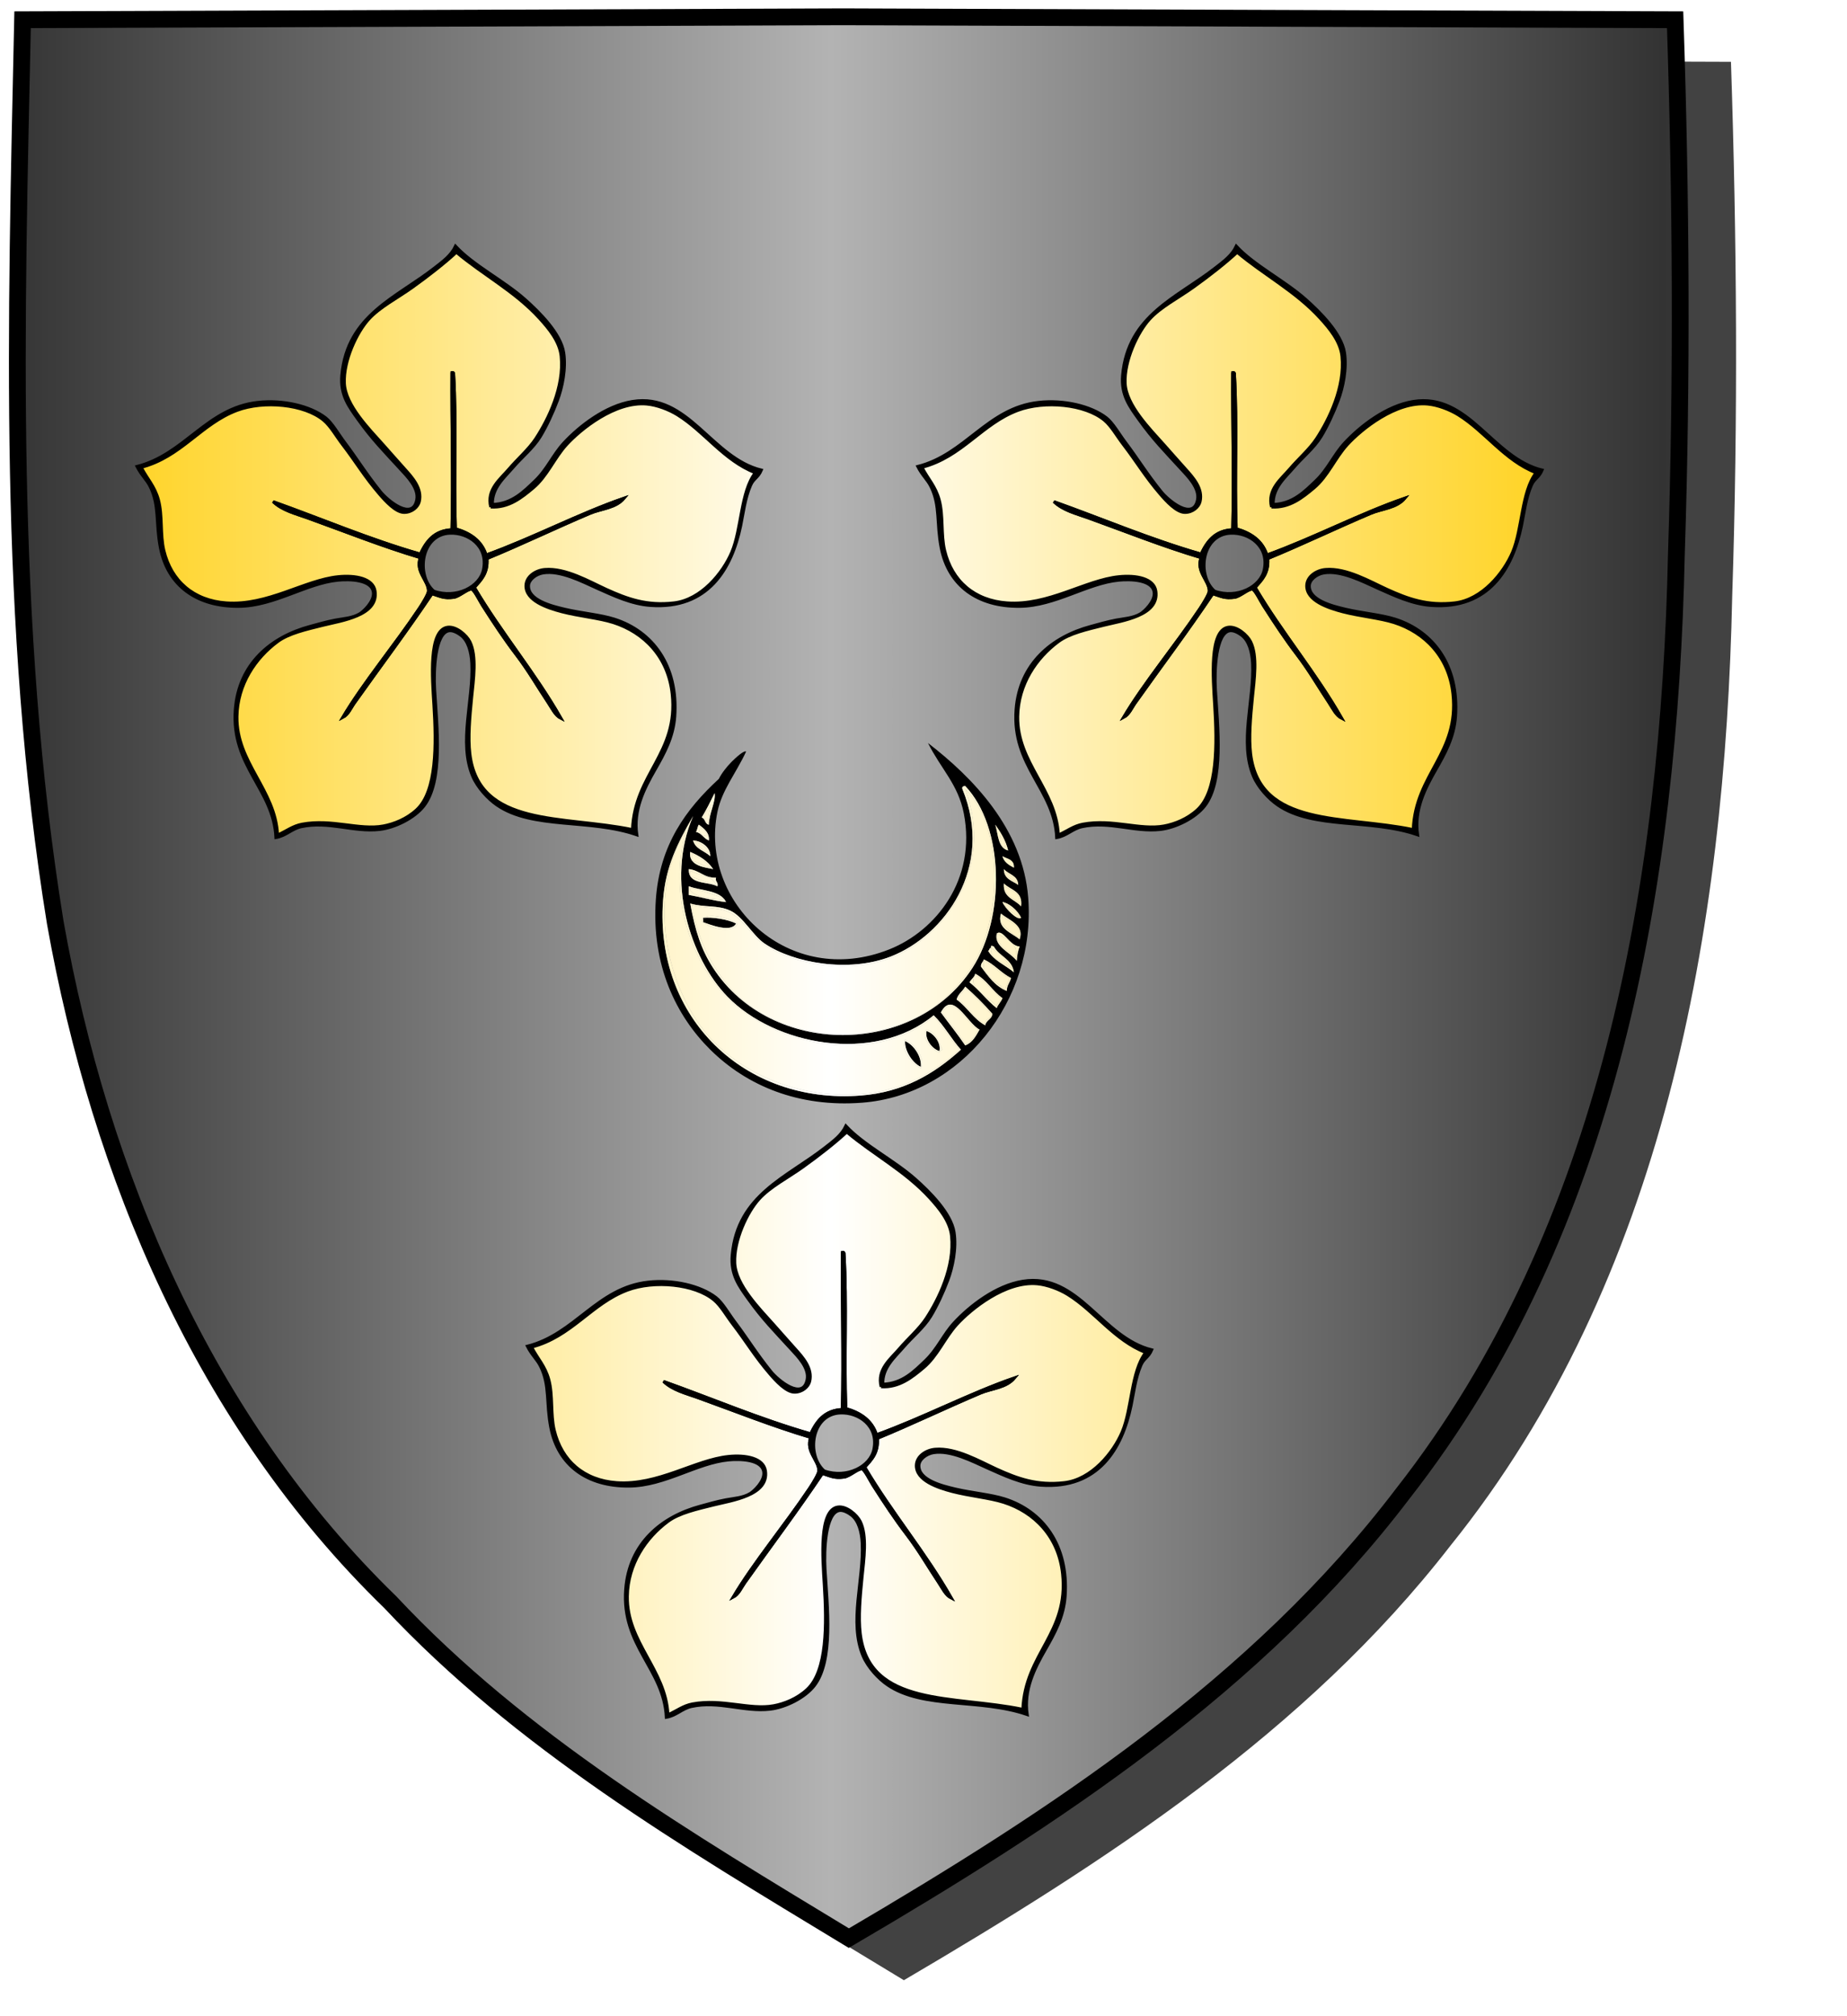
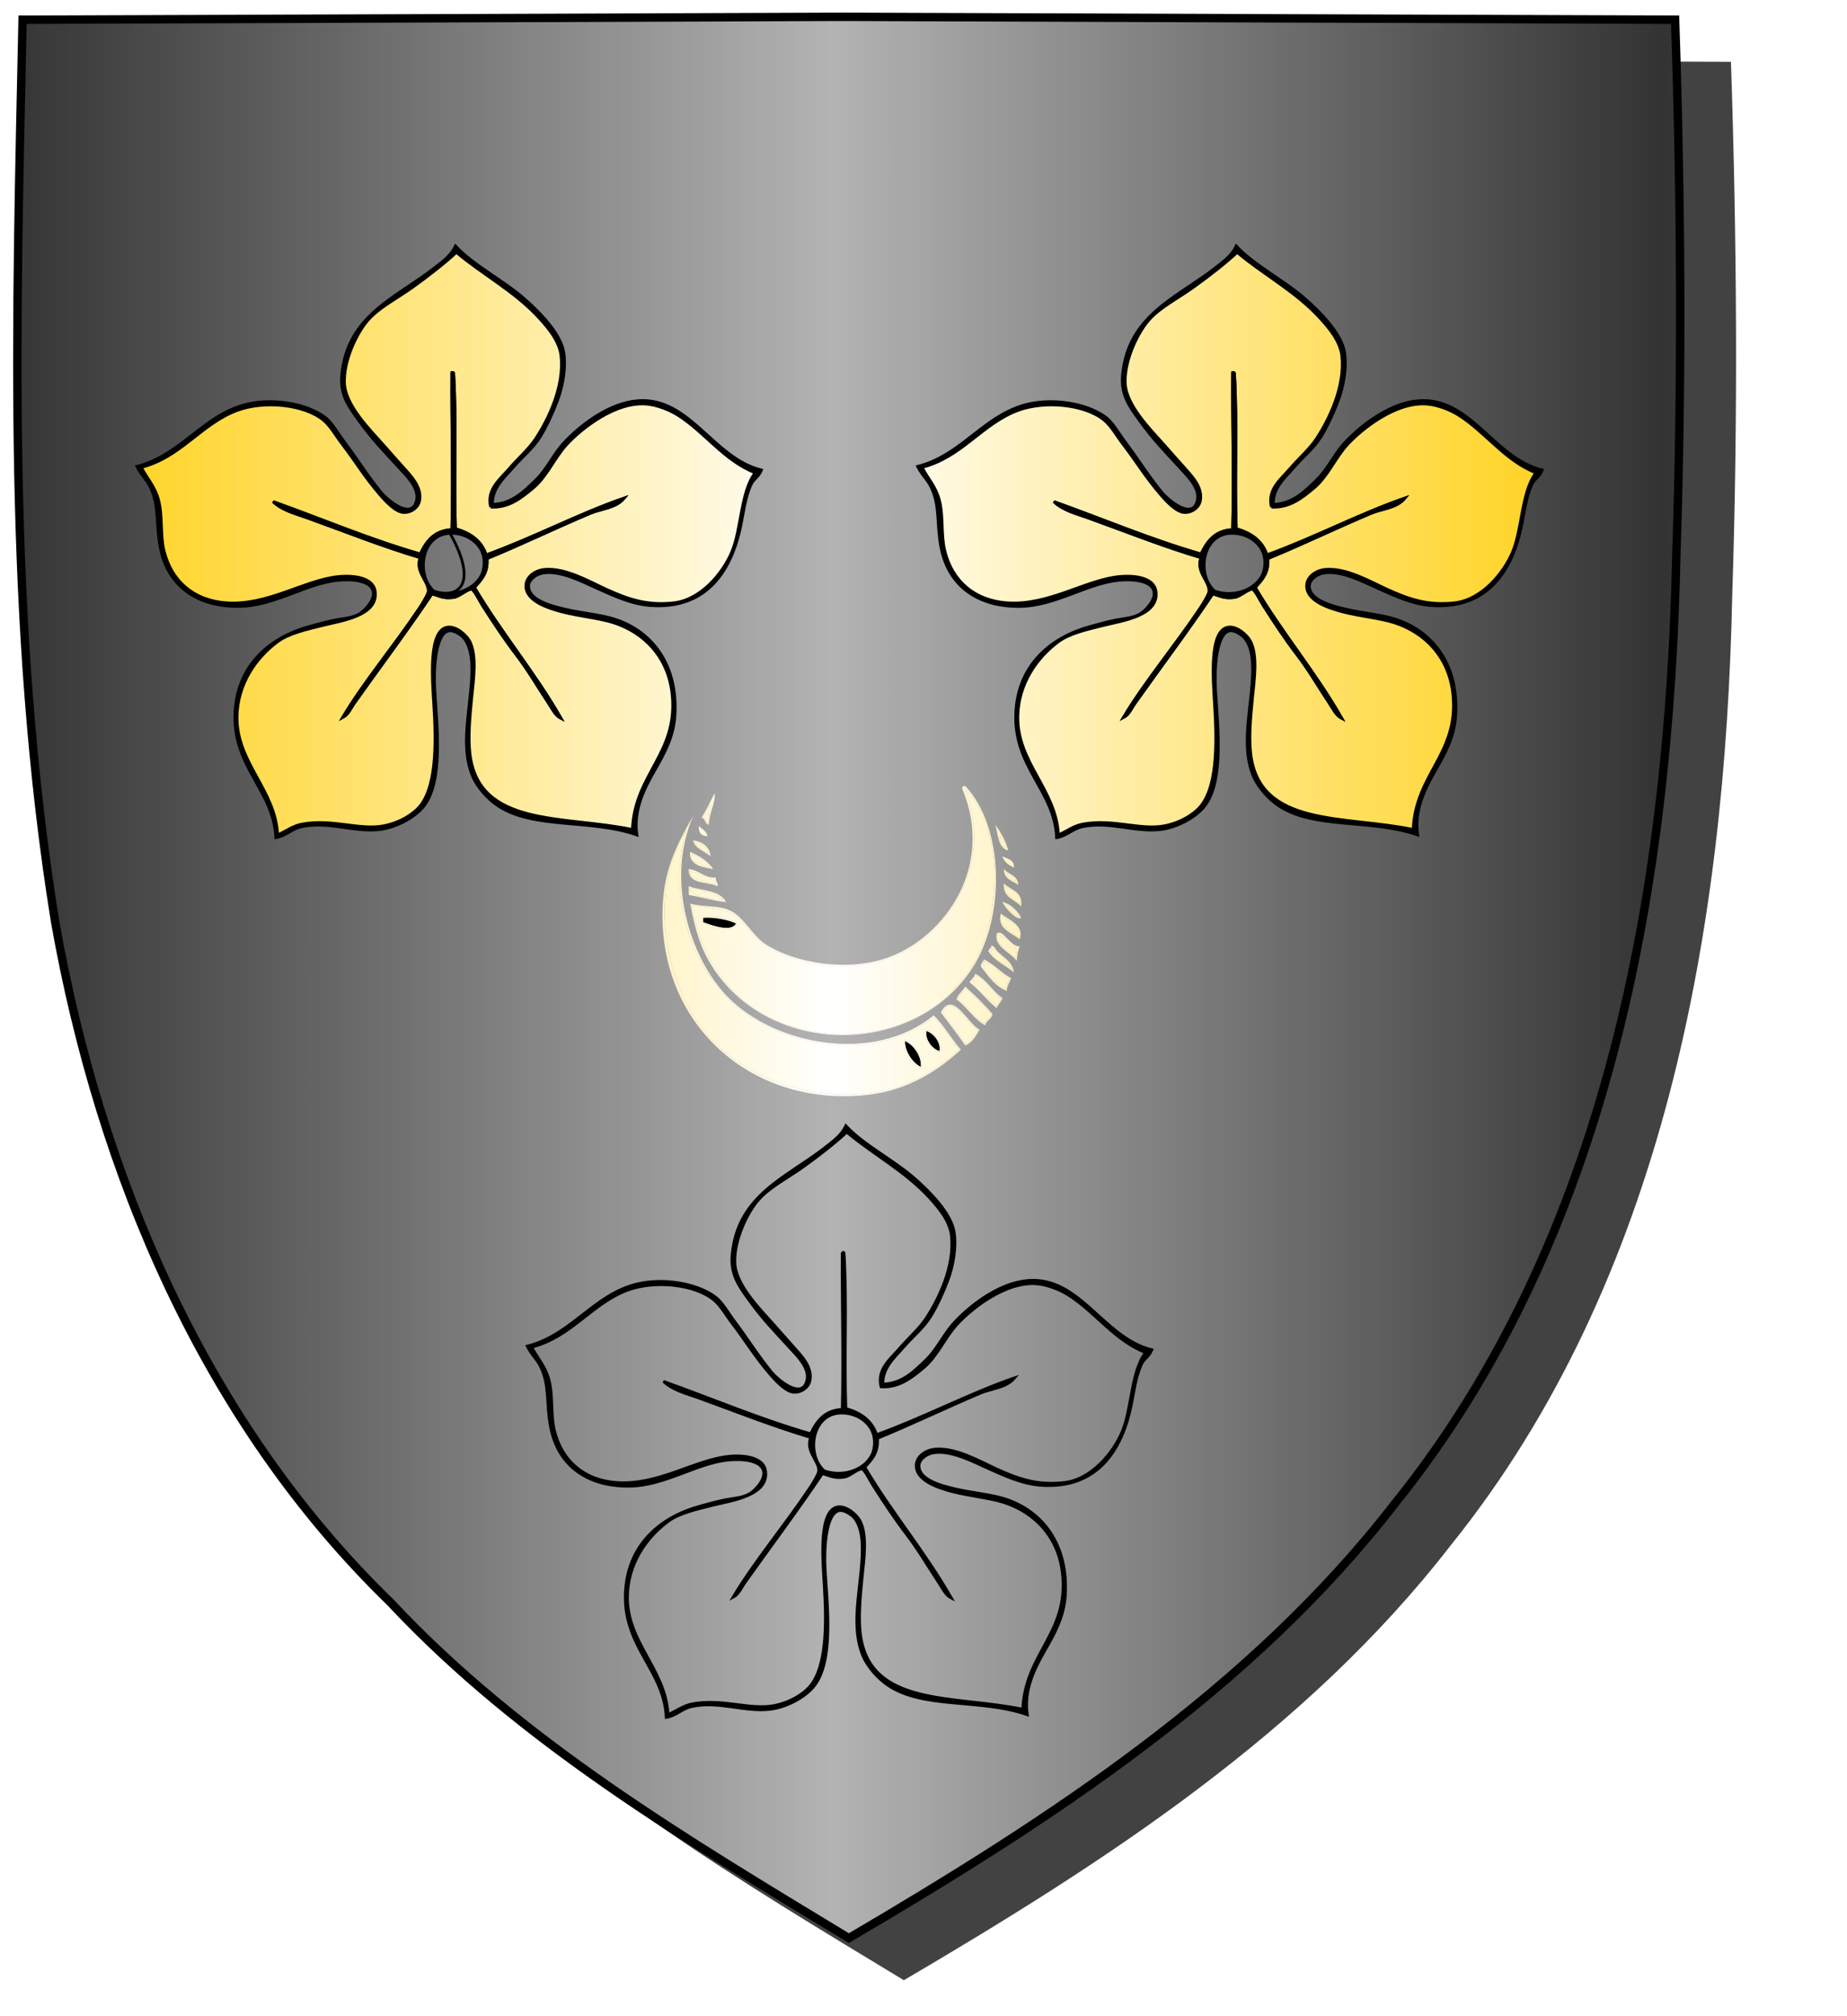
<svg xmlns="http://www.w3.org/2000/svg" xmlns:ns1="http://www.inkscape.org/namespaces/inkscape" xmlns:ns2="http://sodipodi.sourceforge.net/DTD/sodipodi-0.dtd" height="720" id="svg2" ns1:export-filename="ecu_francais_ancien.svg" ns1:export-xdpi="144" ns1:export-ydpi="144" ns1:output_extension="org.inkscape.output.svg.inkscape" ns1:version="1.0.2-2 (e86c870879, 2021-01-15)" ns2:docname="ecu_francais_ancien.svg" ns2:version="0.32" version="1.0" width="660">
  <ns2:namedview bordercolor="#666666" borderopacity="1.0" gridtolerance="10.0" guidetolerance="10.0" height="680px" id="base" ns1:current-layer="layer1" ns1:cx="396.46229" ns1:cy="478.04383" ns1:document-rotation="0" ns1:pageopacity="0.0" ns1:pageshadow="2" ns1:window-height="1009" ns1:window-maximized="1" ns1:window-width="1920" ns1:window-x="-8" ns1:window-y="-8" ns1:zoom="0.44547727" objecttolerance="10.0" pagecolor="#ffffff" showgrid="false" />
  <g id="layer5" style="display:inline">
    <path d="M 301.239,6.004 C 203.544,6.380 105.788,6.695 8.069,7.048 C 5.761,114.502 2.462,222.997 19.746,329.451 C 35.733,419.429 73.064,507.742 139.474,572.164 C 186.117,622.007 245.447,657.038 303.324,692.122 C 375.128,649.934 446.745,603.655 498.391,537.006 C 574.740,442.231 596.523,316.491 599.027,197.913 C 601.125,134.313 600.692,70.642 598.580,7.048 C 499.470,6.700 400.325,6.351 301.239,6.004 z" id="path856" style="display:inline;overflow:visible;visibility:visible;opacity:1;fill:#424242;fill-opacity:1;fill-rule:evenodd;stroke:none;stroke-width:1.5;stroke-linecap:round;stroke-linejoin:round;stroke-miterlimit:4;stroke-dasharray:none;stroke-dashoffset:0;stroke-opacity:1;marker:none;marker-start:none;marker-mid:none;marker-end:none;filter:url(#filter3467)" transform="matrix(1.001,0,0,1,19.356,15.028)" />
  </g>
  <g id="layer3" ns1:groupmode="layer" ns1:label="Fond écu" style="display:inline">
    <path d="M 301.239,6.004 C 203.544,6.380 105.788,6.695 8.069,7.048 C 5.761,114.502 2.462,222.997 19.746,329.451 C 35.733,419.429 73.064,507.742 139.474,572.164 C 186.117,622.007 245.447,657.038 303.324,692.122 C 375.128,649.934 446.745,603.655 498.391,537.006 C 574.740,442.231 596.523,316.491 599.027,197.913 C 601.125,134.313 600.692,70.642 598.580,7.048 C 499.470,6.700 400.325,6.351 301.239,6.004 z" id="path856" style="fill:url(#linearGradientsable);stroke:black;stroke-width:3.000" />
  </g>
  <g clip-path="url(#clip1)" id="layer4" ns1:groupmode="layer" ns1:label="Meubles" ns2:insensitive="true" style="fill:#ffffff">
    <g desc="quintefeuille" id="quintefeuille 3" label="végétaux">
      <g id="">
        <path d="M 175.982,180.114 C 183.019,179.902 187.278,175.396 191.142,171.728 C 195.440,167.648 197.651,162.290 201.463,158.182 C 207.080,152.127 216.411,144.887 225.976,143.345 C 245.919,140.129 254.198,163.508 272.100,167.858 C 270.916,170.667 269.314,170.840 268.229,173.341 C 266.215,177.986 265.608,183.411 264.682,187.855 C 261.504,203.101 253.015,217.714 232.427,216.239 C 225.666,215.755 219.266,212.733 213.397,210.111 C 208.172,207.776 200.263,203.599 194.045,204.628 C 191.444,205.058 188.955,207.058 188.884,209.143 C 188.707,214.323 197.014,216.407 201.786,217.529 C 207.799,218.945 214.581,219.502 219.525,221.077 C 233.105,225.404 242.449,237.578 241.136,255.912 C 240.608,263.286 237.355,269.158 234.040,274.942 C 230.195,281.651 226.269,289.284 227.589,298.165 C 210.790,292.301 190.397,296.311 177.595,287.521 C 174.345,285.290 170.613,281.272 168.886,277.200 C 163.769,265.133 169.213,249.817 168.564,236.882 C 168.359,232.802 167.279,228.840 164.693,226.883 C 163.723,226.149 161.935,225.069 160.500,225.271 C 155.505,225.972 154.924,239.376 155.339,246.236 C 156.149,259.584 158.412,278.953 151.469,287.844 C 148.124,292.126 141.221,295.592 135.664,296.230 C 126.348,297.299 117.326,293.140 107.603,295.262 C 104.271,295.989 102.074,298.578 98.572,299.133 C 97.764,281.797 82.505,273.786 84.057,253.332 C 85.296,236.997 96.856,227.392 110.828,223.658 C 113.397,222.971 116.610,222.007 119.860,221.400 C 122.757,220.858 126.004,220.708 128.568,219.142 C 129.928,218.313 133.641,214.827 133.406,211.724 C 133.044,206.949 124.894,206.819 120.827,207.208 C 109.478,208.292 98.078,216.436 85.347,216.562 C 70.315,216.710 59.900,209.142 57.286,195.597 C 55.570,186.705 56.979,180.731 53.738,173.986 C 52.391,171.182 50.600,169.923 48.900,166.568 C 66.096,162.241 73.811,145.715 92.121,143.667 C 101.078,142.665 110.770,144.903 116.312,149.150 C 118.638,150.934 120.939,155.013 123.085,157.859 C 127.667,163.938 130.838,169.216 135.987,175.599 C 138.518,178.737 147.402,186.094 148.888,178.502 C 149.708,174.314 145.444,170.112 143.083,167.535 C 137.228,161.149 132.993,156.899 127.923,149.795 C 124.692,145.268 121.481,141.097 122.117,133.991 C 124.044,112.489 141.723,106.271 155.339,95.608 C 158.323,93.272 161.205,91.203 162.758,87.867 C 169.234,94.843 179.938,100.110 187.594,106.897 C 192.639,111.370 200.411,119.033 201.463,125.927 C 202.339,131.667 200.934,138.412 199.205,143.022 C 197.531,147.486 195.251,152.366 193.077,155.924 C 190.563,160.037 186.486,163.291 183.401,166.890 C 180.269,170.544 175.814,174.194 175.982,180.114 M 181.788,167.535 C 184.911,163.868 188.973,160.384 191.464,156.569 C 195.897,149.782 201.621,138.214 200.495,127.217 C 199.951,121.901 196.000,117.235 192.754,113.671 C 184.033,104.093 172.501,98.084 163.080,90.125 C 159.120,93.812 153.264,98.437 147.276,102.704 C 141.911,106.527 135.767,109.641 131.794,113.993 C 127.557,118.633 122.720,128.780 123.085,136.894 C 123.434,144.668 131.974,153.247 136.954,158.827 C 139.062,161.188 141.556,164.046 144.695,167.535 C 147.380,170.519 150.979,174.463 149.856,179.147 C 149.407,181.020 147.255,183.043 144.373,183.017 C 141.395,182.991 137.738,178.963 135.664,176.566 C 130.242,170.300 127.083,164.861 122.440,158.827 C 120.094,155.778 118.121,152.173 115.666,150.118 C 108.729,144.311 94.245,143.004 84.702,146.570 C 71.879,151.363 64.742,163.229 50.513,166.890 C 52.585,170.982 55.303,173.555 56.641,178.502 C 58.172,184.163 57.206,190.816 58.576,196.564 C 61.190,207.528 69.216,214.440 80.832,215.272 C 95.664,216.334 108.803,207.149 120.827,205.918 C 127.058,205.280 133.368,206.512 134.051,211.079 C 135.371,219.905 122.058,221.662 115.344,223.335 C 109.331,224.834 103.212,226.194 99.217,229.141 C 91.379,234.921 84.862,244.382 84.702,255.912 C 84.474,272.346 98.448,282.008 99.217,298.165 C 102.483,296.665 104.664,294.906 107.925,294.295 C 118.553,292.304 128.422,296.514 136.954,294.940 C 140.791,294.232 145.346,292.421 148.888,289.134 C 156.077,282.466 155.898,265.904 155.017,251.719 C 154.428,242.246 153.043,225.042 159.855,223.980 C 163.054,223.482 166.789,226.861 167.919,229.141 C 170.473,234.298 169.204,242.728 168.564,249.139 C 167.871,256.065 167.235,263.406 167.919,269.136 C 171.074,295.579 201.368,291.065 225.976,296.230 C 226.789,276.261 242.424,269.025 240.168,247.849 C 238.761,234.633 230.164,225.886 219.203,222.368 C 214.111,220.733 206.992,220.104 200.818,218.497 C 195.473,217.106 187.819,214.513 187.916,209.143 C 187.976,205.819 191.424,203.604 194.690,203.338 C 202.178,202.726 210.637,207.713 216.623,210.434 C 224.092,213.829 231.064,216.394 240.813,215.272 C 250.635,214.141 258.365,204.497 261.456,197.209 C 265.043,188.752 264.606,175.681 269.842,168.825 C 258.738,164.529 251.659,154.107 242.103,148.183 C 239.071,146.303 234.787,144.650 231.137,144.312 C 219.781,143.262 207.390,153.395 202.431,158.827 C 198.103,163.566 195.494,170.144 190.497,174.309 C 186.462,177.671 181.819,181.492 175.337,181.082 C 173.743,174.805 178.757,171.094 181.788,167.535 z" id="" style="fill:#000000;stroke:black;stroke-width:1.000" />
        <path d="M 175.337,181.082 C 181.819,181.492 186.462,177.671 190.497,174.309 C 195.494,170.144 198.103,163.566 202.431,158.827 C 207.390,153.395 219.781,143.262 231.137,144.312 C 234.787,144.650 239.071,146.303 242.103,148.183 C 251.659,154.107 258.738,164.529 269.842,168.825 C 264.606,175.681 265.043,188.752 261.456,197.209 C 258.365,204.497 250.635,214.141 240.813,215.272 C 231.064,216.394 224.092,213.829 216.623,210.434 C 210.637,207.713 202.178,202.726 194.690,203.338 C 191.424,203.604 187.976,205.819 187.916,209.143 C 187.819,214.513 195.473,217.106 200.818,218.497 C 206.992,220.104 214.111,220.733 219.203,222.368 C 230.164,225.886 238.761,234.633 240.168,247.849 C 242.424,269.025 226.789,276.261 225.976,296.230 C 201.368,291.065 171.074,295.579 167.919,269.136 C 167.235,263.406 167.871,256.065 168.564,249.139 C 169.204,242.728 170.473,234.298 167.919,229.141 C 166.789,226.861 163.054,223.482 159.855,223.980 C 153.043,225.042 154.428,242.246 155.017,251.719 C 155.898,265.904 156.077,282.466 148.888,289.134 C 145.346,292.421 140.791,294.232 136.954,294.940 C 128.422,296.514 118.553,292.304 107.925,294.295 C 104.664,294.906 102.483,296.665 99.217,298.165 C 98.448,282.008 84.474,272.346 84.702,255.912 C 84.862,244.382 91.379,234.921 99.217,229.141 C 103.212,226.194 109.331,224.834 115.344,223.335 C 122.058,221.662 135.371,219.905 134.051,211.079 C 133.368,206.512 127.058,205.280 120.827,205.918 C 108.803,207.149 95.664,216.334 80.832,215.272 C 69.216,214.440 61.190,207.528 58.576,196.564 C 57.206,190.816 58.172,184.163 56.641,178.502 C 55.303,173.555 52.585,170.982 50.513,166.890 C 64.742,163.229 71.879,151.363 84.702,146.570 C 94.245,143.004 108.729,144.311 115.666,150.118 C 118.121,152.173 120.094,155.778 122.440,158.827 C 127.083,164.861 130.242,170.300 135.664,176.566 C 137.738,178.963 141.395,182.991 144.373,183.017 C 147.255,183.043 149.407,181.020 149.856,179.147 C 150.979,174.463 147.380,170.519 144.695,167.535 C 141.556,164.046 139.062,161.188 136.954,158.827 C 131.974,153.247 123.434,144.668 123.085,136.894 C 122.720,128.780 127.557,118.633 131.794,113.993 C 135.767,109.641 141.911,106.527 147.276,102.704 C 153.264,98.437 159.120,93.812 163.080,90.125 C 172.501,98.084 184.033,104.093 192.754,113.671 C 196.000,117.235 199.951,121.901 200.495,127.217 C 201.621,138.214 195.897,149.782 191.464,156.569 C 188.973,160.384 184.911,163.868 181.788,167.535 C 178.757,171.094 173.743,174.805 175.337,181.082 M 161.468,189.146 C 155.113,189.457 152.322,193.332 150.179,197.854 C 131.743,192.529 115.120,185.391 97.604,179.147 C 100.851,182.283 105.647,183.438 109.861,184.953 C 123.204,189.748 136.500,195.078 150.179,199.145 C 148.286,204.156 153.151,207.430 153.082,211.079 C 153.062,212.138 150.999,215.498 149.856,217.207 C 140.963,230.506 129.930,243.645 122.440,256.235 C 124.470,255.198 125.382,252.839 126.633,251.074 C 135.893,238.007 145.566,225.183 154.372,212.046 C 157.406,212.979 158.578,213.801 162.113,213.336 C 164.147,213.069 167.186,210.169 168.564,210.434 C 169.433,210.601 171.495,214.772 172.434,216.239 C 176.551,222.668 180.374,228.430 184.368,233.657 C 188.896,239.582 192.202,245.409 195.980,251.074 C 197.281,253.026 198.397,255.516 200.495,256.557 C 191.074,240.068 179.156,226.075 169.531,209.788 C 171.844,207.156 174.420,204.786 174.047,199.467 C 186.336,194.415 198.821,188.403 210.817,183.340 C 214.909,181.613 220.048,181.513 223.073,177.857 C 206.780,183.498 190.621,192.065 173.724,198.177 C 172.066,193.062 168.024,190.330 162.758,188.823 C 162.106,170.082 163.188,151.700 162.113,133.346 C 162.041,133.094 161.843,132.971 161.468,133.023 C 161.337,150.172 161.941,170.306 161.468,189.146 z" id="" style="fill:url(#linearGradientor);stroke:black;stroke-width:1.000" />
        <path d="M 161.468,133.023 C 161.843,132.971 162.041,133.094 162.113,133.346 C 163.188,151.700 162.106,170.082 162.758,188.823 C 168.024,190.330 172.066,193.062 173.724,198.177 C 190.621,192.065 206.780,183.498 223.073,177.857 C 220.048,181.513 214.909,181.613 210.817,183.340 C 198.821,188.403 186.336,194.415 174.047,199.467 C 174.420,204.786 171.844,207.156 169.531,209.788 C 179.156,226.075 191.074,240.068 200.495,256.557 C 198.397,255.516 197.281,253.026 195.980,251.074 C 192.202,245.409 188.896,239.582 184.368,233.657 C 180.374,228.430 176.551,222.668 172.434,216.239 C 171.495,214.772 169.433,210.601 168.564,210.434 C 167.186,210.169 164.147,213.069 162.113,213.336 C 158.578,213.801 157.406,212.979 154.372,212.046 C 145.566,225.183 135.893,238.007 126.633,251.074 C 125.382,252.839 124.470,255.198 122.440,256.235 C 129.930,243.645 140.963,230.506 149.856,217.207 C 150.999,215.498 153.062,212.138 153.082,211.079 C 153.151,207.430 148.286,204.156 150.179,199.145 C 136.500,195.078 123.204,189.748 109.861,184.953 C 105.647,183.438 100.851,182.283 97.604,179.147 C 115.120,185.391 131.743,192.529 150.179,197.854 C 152.322,193.332 155.113,189.457 161.468,189.146 C 161.941,170.306 161.337,150.172 161.468,133.023 M 172.757,203.338 C 174.397,194.986 167.324,190.191 160.823,190.436 C 150.419,190.828 148.579,205.405 155.017,211.079 C 162.998,213.869 171.521,209.628 172.757,203.338 z" id="" style="fill:#000000;stroke:black;stroke-width:1.000" />
-         <path d="M 155.017,211.079 C 148.579,205.405 150.419,190.828 160.823,190.436 C 167.324,190.191 174.397,194.986 172.757,203.338 C 171.521,209.628 162.998,213.869 155.017,211.079 z" id="" style="fill:url(#linearGradientsable);stroke:black;stroke-width:1.000" />
+         <path d="M 155.017,211.079 C 148.579,205.405 150.419,190.828 160.823,190.436 C 171.521,209.628 162.998,213.869 155.017,211.079 z" id="" style="fill:url(#linearGradientsable);stroke:black;stroke-width:1.000" />
      </g>
    </g>
    <g desc="quintefeuille" id="quintefeuille 3" label="végétaux">
      <g id="">
        <path d="M 454.982,180.114 C 462.019,179.902 466.278,175.396 470.142,171.728 C 474.440,167.648 476.651,162.290 480.463,158.182 C 486.080,152.127 495.411,144.887 504.976,143.345 C 524.919,140.129 533.198,163.508 551.100,167.858 C 549.916,170.667 548.314,170.840 547.229,173.341 C 545.215,177.986 544.607,183.411 543.682,187.855 C 540.505,203.101 532.015,217.714 511.427,216.239 C 504.666,215.755 498.266,212.733 492.397,210.111 C 487.172,207.776 479.263,203.599 473.045,204.628 C 470.444,205.058 467.955,207.058 467.884,209.143 C 467.707,214.323 476.014,216.407 480.786,217.529 C 486.799,218.945 493.582,219.502 498.525,221.077 C 512.105,225.404 521.449,237.578 520.136,255.912 C 519.607,263.286 516.355,269.158 513.040,274.942 C 509.195,281.651 505.269,289.284 506.589,298.165 C 489.790,292.301 469.397,296.311 456.595,287.521 C 453.345,285.290 449.613,281.272 447.886,277.200 C 442.769,265.133 448.213,249.817 447.564,236.882 C 447.359,232.802 446.279,228.840 443.693,226.883 C 442.723,226.149 440.935,225.069 439.500,225.271 C 434.505,225.972 433.924,239.376 434.339,246.236 C 435.149,259.584 437.412,278.953 430.469,287.844 C 427.124,292.126 420.221,295.592 414.664,296.230 C 405.348,297.299 396.326,293.140 386.603,295.262 C 383.271,295.989 381.074,298.578 377.572,299.133 C 376.764,281.797 361.505,273.786 363.057,253.332 C 364.296,236.997 375.856,227.392 389.828,223.658 C 392.397,222.971 395.610,222.007 398.860,221.400 C 401.757,220.858 405.004,220.708 407.568,219.142 C 408.928,218.313 412.642,214.827 412.406,211.724 C 412.044,206.949 403.894,206.819 399.827,207.208 C 388.478,208.292 377.078,216.436 364.347,216.562 C 349.315,216.710 338.900,209.142 336.286,195.597 C 334.570,186.705 335.979,180.731 332.738,173.986 C 331.391,171.182 329.600,169.923 327.900,166.568 C 345.096,162.241 352.811,145.715 371.121,143.667 C 380.078,142.665 389.770,144.903 395.312,149.150 C 397.638,150.934 399.939,155.013 402.085,157.859 C 406.667,163.938 409.838,169.216 414.987,175.599 C 417.518,178.737 426.402,186.094 427.888,178.502 C 428.708,174.314 424.444,170.112 422.083,167.535 C 416.228,161.149 411.993,156.899 406.923,149.795 C 403.692,145.268 400.481,141.097 401.117,133.991 C 403.044,112.489 420.723,106.271 434.339,95.608 C 437.323,93.272 440.205,91.203 441.758,87.867 C 448.234,94.843 458.938,100.110 466.594,106.897 C 471.639,111.370 479.411,119.033 480.463,125.927 C 481.339,131.667 479.934,138.412 478.205,143.022 C 476.531,147.486 474.251,152.366 472.077,155.924 C 469.563,160.037 465.486,163.291 462.401,166.890 C 459.269,170.544 454.814,174.194 454.982,180.114 M 460.788,167.535 C 463.911,163.868 467.973,160.384 470.464,156.569 C 474.897,149.782 480.621,138.214 479.495,127.217 C 478.951,121.901 475.000,117.235 471.754,113.671 C 463.033,104.093 451.501,98.084 442.080,90.125 C 438.120,93.812 432.264,98.437 426.276,102.704 C 420.911,106.527 414.767,109.641 410.794,113.993 C 406.557,118.633 401.720,128.780 402.085,136.894 C 402.434,144.668 410.974,153.247 415.954,158.827 C 418.062,161.188 420.556,164.046 423.695,167.535 C 426.380,170.519 429.979,174.463 428.856,179.147 C 428.407,181.020 426.255,183.043 423.373,183.017 C 420.395,182.991 416.738,178.963 414.664,176.566 C 409.242,170.300 406.083,164.861 401.440,158.827 C 399.094,155.778 397.121,152.173 394.666,150.118 C 387.729,144.311 373.245,143.004 363.702,146.570 C 350.879,151.363 343.742,163.229 329.513,166.890 C 331.585,170.982 334.303,173.555 335.641,178.502 C 337.172,184.163 336.206,190.816 337.576,196.564 C 340.190,207.528 348.216,214.440 359.832,215.272 C 374.664,216.334 387.803,207.149 399.827,205.918 C 406.058,205.280 412.368,206.512 413.051,211.079 C 414.371,219.905 401.058,221.662 394.344,223.335 C 388.331,224.834 382.212,226.194 378.217,229.141 C 370.379,234.921 363.862,244.382 363.702,255.912 C 363.474,272.346 377.448,282.008 378.217,298.165 C 381.483,296.665 383.664,294.906 386.925,294.295 C 397.553,292.304 407.422,296.514 415.954,294.940 C 419.791,294.232 424.346,292.421 427.888,289.134 C 435.077,282.466 434.898,265.904 434.017,251.719 C 433.428,242.246 432.043,225.042 438.855,223.980 C 442.054,223.482 445.789,226.861 446.919,229.141 C 449.473,234.298 448.204,242.728 447.564,249.139 C 446.871,256.065 446.235,263.406 446.919,269.136 C 450.074,295.579 480.368,291.065 504.976,296.230 C 505.789,276.261 521.424,269.025 519.168,247.849 C 517.761,234.633 509.164,225.886 498.203,222.368 C 493.111,220.733 485.992,220.104 479.818,218.497 C 474.473,217.106 466.819,214.513 466.916,209.143 C 466.976,205.819 470.424,203.604 473.690,203.338 C 481.178,202.726 489.637,207.713 495.623,210.434 C 503.092,213.829 510.064,216.394 519.813,215.272 C 529.635,214.141 537.365,204.497 540.456,197.209 C 544.043,188.752 543.606,175.681 548.842,168.825 C 537.738,164.529 530.659,154.107 521.103,148.183 C 518.071,146.303 513.787,144.650 510.137,144.312 C 498.781,143.262 486.390,153.395 481.431,158.827 C 477.103,163.566 474.494,170.144 469.497,174.309 C 465.462,177.671 460.819,181.492 454.337,181.082 C 452.743,174.805 457.757,171.094 460.788,167.535 z" id="" style="fill:#000000;stroke:black;stroke-width:1.000" />
        <path d="M 454.337,181.082 C 460.819,181.492 465.462,177.671 469.497,174.309 C 474.494,170.144 477.103,163.566 481.431,158.827 C 486.390,153.395 498.781,143.262 510.137,144.312 C 513.787,144.650 518.071,146.303 521.103,148.183 C 530.659,154.107 537.738,164.529 548.842,168.825 C 543.606,175.681 544.043,188.752 540.456,197.209 C 537.365,204.497 529.635,214.141 519.813,215.272 C 510.064,216.394 503.092,213.829 495.623,210.434 C 489.637,207.713 481.178,202.726 473.690,203.338 C 470.424,203.604 466.976,205.819 466.916,209.143 C 466.819,214.513 474.473,217.106 479.818,218.497 C 485.992,220.104 493.111,220.733 498.203,222.368 C 509.164,225.886 517.761,234.633 519.168,247.849 C 521.424,269.025 505.789,276.261 504.976,296.230 C 480.368,291.065 450.074,295.579 446.919,269.136 C 446.235,263.406 446.871,256.065 447.564,249.139 C 448.204,242.728 449.473,234.298 446.919,229.141 C 445.789,226.861 442.054,223.482 438.855,223.980 C 432.043,225.042 433.428,242.246 434.017,251.719 C 434.898,265.904 435.077,282.466 427.888,289.134 C 424.346,292.421 419.791,294.232 415.954,294.940 C 407.422,296.514 397.553,292.304 386.925,294.295 C 383.664,294.906 381.483,296.665 378.217,298.165 C 377.448,282.008 363.474,272.346 363.702,255.912 C 363.862,244.382 370.379,234.921 378.217,229.141 C 382.212,226.194 388.331,224.834 394.344,223.335 C 401.058,221.662 414.371,219.905 413.051,211.079 C 412.368,206.512 406.058,205.280 399.827,205.918 C 387.803,207.149 374.664,216.334 359.832,215.272 C 348.216,214.440 340.190,207.528 337.576,196.564 C 336.206,190.816 337.172,184.163 335.641,178.502 C 334.303,173.555 331.585,170.982 329.513,166.890 C 343.742,163.229 350.879,151.363 363.702,146.570 C 373.245,143.004 387.729,144.311 394.666,150.118 C 397.121,152.173 399.094,155.778 401.440,158.827 C 406.083,164.861 409.242,170.300 414.664,176.566 C 416.738,178.963 420.395,182.991 423.373,183.017 C 426.255,183.043 428.407,181.020 428.856,179.147 C 429.979,174.463 426.380,170.519 423.695,167.535 C 420.556,164.046 418.062,161.188 415.954,158.827 C 410.974,153.247 402.434,144.668 402.085,136.894 C 401.720,128.780 406.557,118.633 410.794,113.993 C 414.767,109.641 420.911,106.527 426.276,102.704 C 432.264,98.437 438.120,93.812 442.080,90.125 C 451.501,98.084 463.033,104.093 471.754,113.671 C 475.000,117.235 478.951,121.901 479.495,127.217 C 480.621,138.214 474.897,149.782 470.464,156.569 C 467.973,160.384 463.911,163.868 460.788,167.535 C 457.757,171.094 452.743,174.805 454.337,181.082 M 440.468,189.146 C 434.113,189.457 431.322,193.332 429.179,197.854 C 410.743,192.529 394.120,185.391 376.604,179.147 C 379.851,182.283 384.647,183.438 388.861,184.953 C 402.204,189.748 415.500,195.078 429.179,199.145 C 427.286,204.156 432.151,207.430 432.082,211.079 C 432.062,212.138 429.999,215.498 428.856,217.207 C 419.963,230.506 408.930,243.645 401.440,256.235 C 403.470,255.198 404.382,252.839 405.633,251.074 C 414.893,238.007 424.566,225.183 433.372,212.046 C 436.406,212.979 437.578,213.801 441.113,213.336 C 443.147,213.069 446.186,210.169 447.564,210.434 C 448.434,210.601 450.495,214.772 451.434,216.239 C 455.551,222.668 459.374,228.430 463.368,233.657 C 467.896,239.582 471.202,245.409 474.980,251.074 C 476.281,253.026 477.397,255.516 479.495,256.557 C 470.074,240.068 458.156,226.075 448.531,209.788 C 450.844,207.156 453.420,204.786 453.047,199.467 C 465.336,194.415 477.821,188.403 489.817,183.340 C 493.909,181.613 499.048,181.513 502.073,177.857 C 485.780,183.498 469.621,192.065 452.724,198.177 C 451.066,193.062 447.024,190.330 441.758,188.823 C 441.106,170.082 442.188,151.700 441.113,133.346 C 441.041,133.094 440.843,132.971 440.468,133.023 C 440.337,150.172 440.941,170.306 440.468,189.146 z" id="" style="fill:url(#linearGradientor);stroke:black;stroke-width:1.000" />
        <path d="M 440.468,133.023 C 440.843,132.971 441.041,133.094 441.113,133.346 C 442.188,151.700 441.106,170.082 441.758,188.823 C 447.024,190.330 451.066,193.062 452.724,198.177 C 469.621,192.065 485.780,183.498 502.073,177.857 C 499.048,181.513 493.909,181.613 489.817,183.340 C 477.821,188.403 465.336,194.415 453.047,199.467 C 453.420,204.786 450.844,207.156 448.531,209.788 C 458.156,226.075 470.074,240.068 479.495,256.557 C 477.397,255.516 476.281,253.026 474.980,251.074 C 471.202,245.409 467.896,239.582 463.368,233.657 C 459.374,228.430 455.551,222.668 451.434,216.239 C 450.495,214.772 448.434,210.601 447.564,210.434 C 446.186,210.169 443.147,213.069 441.113,213.336 C 437.578,213.801 436.406,212.979 433.372,212.046 C 424.566,225.183 414.893,238.007 405.633,251.074 C 404.382,252.839 403.470,255.198 401.440,256.235 C 408.930,243.645 419.963,230.506 428.856,217.207 C 429.999,215.498 432.062,212.138 432.082,211.079 C 432.151,207.430 427.286,204.156 429.179,199.145 C 415.500,195.078 402.204,189.748 388.861,184.953 C 384.647,183.438 379.851,182.283 376.604,179.147 C 394.120,185.391 410.743,192.529 429.179,197.854 C 431.322,193.332 434.113,189.457 440.468,189.146 C 440.941,170.306 440.337,150.172 440.468,133.023 M 451.757,203.338 C 453.397,194.986 446.324,190.191 439.823,190.436 C 429.419,190.828 427.579,205.405 434.017,211.079 C 441.998,213.869 450.521,209.628 451.757,203.338 z" id="" style="fill:#000000;stroke:black;stroke-width:1.000" />
        <path d="M 434.017,211.079 C 427.579,205.405 429.419,190.828 439.823,190.436 C 446.324,190.191 453.397,194.986 451.757,203.338 C 450.521,209.628 441.998,213.869 434.017,211.079 z" id="" style="fill:url(#linearGradientsable);stroke:black;stroke-width:1.000" />
      </g>
    </g>
    <g desc="quintefeuille" id="quintefeuille 3" label="végétaux">
      <g id="">
        <path d="M 315.482,494.281 C 322.519,494.069 326.778,489.563 330.642,485.895 C 334.940,481.814 337.151,476.456 340.963,472.348 C 346.580,466.294 355.911,459.054 365.476,457.511 C 385.419,454.296 393.698,477.675 411.600,482.024 C 410.416,484.833 408.814,485.007 407.729,487.508 C 405.715,492.153 405.108,497.578 404.182,502.022 C 401.004,517.267 392.515,531.881 371.927,530.406 C 365.166,529.922 358.766,526.900 352.897,524.278 C 347.672,521.943 339.763,517.766 333.545,518.794 C 330.944,519.225 328.455,521.225 328.384,523.310 C 328.207,528.489 336.514,530.573 341.286,531.696 C 347.299,533.111 354.081,533.669 359.025,535.244 C 372.605,539.571 381.949,551.745 380.636,570.079 C 380.108,577.453 376.855,583.325 373.540,589.109 C 369.695,595.818 365.769,603.451 367.089,612.332 C 350.290,606.467 329.897,610.478 317.095,601.688 C 313.845,599.457 310.113,595.439 308.386,591.367 C 303.269,579.300 308.713,563.984 308.064,551.049 C 307.859,546.969 306.779,543.007 304.193,541.050 C 303.223,540.316 301.435,539.236 300.000,539.437 C 295.005,540.139 294.424,553.543 294.839,560.403 C 295.649,573.751 297.912,593.120 290.969,602.011 C 287.624,606.293 280.721,609.759 275.164,610.397 C 265.848,611.466 256.826,607.307 247.103,609.429 C 243.771,610.156 241.574,612.745 238.072,613.300 C 237.264,595.963 222.005,587.953 223.557,567.498 C 224.796,551.164 236.356,541.559 250.328,537.824 C 252.897,537.138 256.110,536.174 259.360,535.567 C 262.257,535.025 265.504,534.874 268.068,533.309 C 269.428,532.479 273.142,528.994 272.906,525.890 C 272.544,521.115 264.394,520.986 260.327,521.375 C 248.978,522.459 237.578,530.603 224.847,530.729 C 209.815,530.877 199.400,523.309 196.786,509.763 C 195.070,500.872 196.479,494.898 193.238,488.153 C 191.891,485.349 190.100,484.090 188.400,480.734 C 205.596,476.407 213.311,459.882 231.621,457.834 C 240.578,456.832 250.270,459.069 255.812,463.317 C 258.138,465.100 260.439,469.180 262.585,472.026 C 267.167,478.104 270.338,483.383 275.487,489.766 C 278.018,492.903 286.902,500.260 288.388,492.668 C 289.208,488.481 284.944,484.278 282.583,481.702 C 276.728,475.315 272.493,471.066 267.423,463.962 C 264.192,459.435 260.981,455.264 261.617,448.157 C 263.544,426.655 281.223,420.438 294.839,409.775 C 297.823,407.439 300.705,405.369 302.258,402.034 C 308.734,409.009 319.438,414.276 327.094,421.064 C 332.139,425.537 339.911,433.200 340.963,440.094 C 341.839,445.834 340.434,452.579 338.705,457.189 C 337.031,461.653 334.751,466.532 332.577,470.090 C 330.063,474.204 325.986,477.458 322.901,481.057 C 319.769,484.710 315.314,488.361 315.482,494.281 M 321.288,481.702 C 324.411,478.034 328.473,474.550 330.964,470.735 C 335.397,463.948 341.121,452.380 339.995,441.384 C 339.451,436.068 335.500,431.402 332.254,427.837 C 323.533,418.260 312.001,412.251 302.580,404.292 C 298.620,407.978 292.764,412.603 286.776,416.871 C 281.411,420.694 275.267,423.808 271.294,428.160 C 267.057,432.800 262.220,442.947 262.585,451.060 C 262.934,458.835 271.474,467.413 276.454,472.993 C 278.562,475.354 281.056,478.213 284.195,481.702 C 286.880,484.685 290.479,488.629 289.356,493.314 C 288.907,495.187 286.755,497.210 283.873,497.184 C 280.895,497.158 277.238,493.129 275.164,490.733 C 269.742,484.467 266.583,479.028 261.940,472.993 C 259.594,469.944 257.621,466.340 255.166,464.285 C 248.229,458.477 233.745,457.170 224.202,460.737 C 211.379,465.529 204.242,477.396 190.013,481.057 C 192.085,485.148 194.803,487.722 196.141,492.668 C 197.672,498.330 196.706,504.982 198.076,510.731 C 200.690,521.694 208.716,528.606 220.332,529.438 C 235.164,530.501 248.303,521.316 260.327,520.085 C 266.558,519.446 272.868,520.679 273.551,525.245 C 274.871,534.071 261.558,535.829 254.844,537.502 C 248.831,539.000 242.712,540.361 238.717,543.308 C 230.879,549.088 224.362,558.549 224.202,570.079 C 223.974,586.513 237.948,596.175 238.717,612.332 C 241.983,610.832 244.164,609.072 247.425,608.461 C 258.053,606.471 267.922,610.681 276.454,609.107 C 280.291,608.399 284.846,606.587 288.388,603.301 C 295.577,596.632 295.398,580.071 294.517,565.886 C 293.928,556.413 292.543,539.209 299.355,538.147 C 302.554,537.648 306.289,541.027 307.419,543.308 C 309.973,548.465 308.704,556.894 308.064,563.305 C 307.371,570.231 306.735,577.573 307.419,583.303 C 310.574,609.746 340.868,605.232 365.476,610.397 C 366.289,590.428 381.924,583.192 379.668,562.015 C 378.261,548.799 369.664,540.053 358.703,536.534 C 353.611,534.900 346.492,534.271 340.318,532.664 C 334.973,531.273 327.319,528.680 327.416,523.310 C 327.476,519.986 330.924,517.771 334.190,517.504 C 341.678,516.892 350.137,521.880 356.123,524.600 C 363.592,527.996 370.564,530.560 380.313,529.438 C 390.135,528.308 397.865,518.664 400.956,511.376 C 404.543,502.918 404.106,489.848 409.342,482.992 C 398.238,478.696 391.159,468.273 381.603,462.349 C 378.571,460.469 374.287,458.816 370.637,458.479 C 359.281,457.429 346.890,467.562 341.931,472.993 C 337.603,477.733 334.994,484.311 329.997,488.475 C 325.962,491.838 321.319,495.659 314.837,495.249 C 313.243,488.972 318.257,485.261 321.288,481.702 z" id="" style="fill:#000000;stroke:black;stroke-width:1.000" />
-         <path d="M 314.837,495.249 C 321.319,495.659 325.962,491.838 329.997,488.475 C 334.994,484.311 337.603,477.733 341.931,472.993 C 346.890,467.562 359.281,457.429 370.637,458.479 C 374.287,458.816 378.571,460.469 381.603,462.349 C 391.159,468.273 398.238,478.696 409.342,482.992 C 404.106,489.848 404.543,502.918 400.956,511.376 C 397.865,518.664 390.135,528.308 380.313,529.438 C 370.564,530.560 363.592,527.996 356.123,524.600 C 350.137,521.880 341.678,516.892 334.190,517.504 C 330.924,517.771 327.476,519.986 327.416,523.310 C 327.319,528.680 334.973,531.273 340.318,532.664 C 346.492,534.271 353.611,534.900 358.703,536.534 C 369.664,540.053 378.261,548.799 379.668,562.015 C 381.924,583.192 366.289,590.428 365.476,610.397 C 340.868,605.232 310.574,609.746 307.419,583.303 C 306.735,577.573 307.371,570.231 308.064,563.305 C 308.704,556.894 309.973,548.465 307.419,543.308 C 306.289,541.027 302.554,537.648 299.355,538.147 C 292.543,539.209 293.928,556.413 294.517,565.886 C 295.398,580.071 295.577,596.632 288.388,603.301 C 284.846,606.587 280.291,608.399 276.454,609.107 C 267.922,610.681 258.053,606.471 247.425,608.461 C 244.164,609.072 241.983,610.832 238.717,612.332 C 237.948,596.175 223.974,586.513 224.202,570.079 C 224.362,558.549 230.879,549.088 238.717,543.308 C 242.712,540.361 248.831,539.000 254.844,537.502 C 261.558,535.829 274.871,534.071 273.551,525.245 C 272.868,520.679 266.558,519.446 260.327,520.085 C 248.303,521.316 235.164,530.501 220.332,529.438 C 208.716,528.606 200.690,521.694 198.076,510.731 C 196.706,504.982 197.672,498.330 196.141,492.668 C 194.803,487.722 192.085,485.148 190.013,481.057 C 204.242,477.396 211.379,465.529 224.202,460.737 C 233.745,457.170 248.229,458.477 255.166,464.285 C 257.621,466.340 259.594,469.944 261.940,472.993 C 266.583,479.028 269.742,484.467 275.164,490.733 C 277.238,493.129 280.895,497.158 283.873,497.184 C 286.755,497.210 288.907,495.187 289.356,493.314 C 290.479,488.629 286.880,484.685 284.195,481.702 C 281.056,478.213 278.562,475.354 276.454,472.993 C 271.474,467.413 262.934,458.835 262.585,451.060 C 262.220,442.947 267.057,432.800 271.294,428.160 C 275.267,423.808 281.411,420.694 286.776,416.871 C 292.764,412.603 298.620,407.978 302.580,404.292 C 312.001,412.251 323.533,418.260 332.254,427.837 C 335.500,431.402 339.451,436.068 339.995,441.384 C 341.121,452.380 335.397,463.948 330.964,470.735 C 328.473,474.550 324.411,478.034 321.288,481.702 C 318.257,485.261 313.243,488.972 314.837,495.249 M 300.968,503.312 C 294.613,503.624 291.822,507.499 289.679,512.021 C 271.243,506.696 254.620,499.558 237.104,493.314 C 240.351,496.449 245.147,497.605 249.361,499.119 C 262.704,503.915 276.000,509.245 289.679,513.311 C 287.786,518.322 292.651,521.596 292.582,525.245 C 292.562,526.304 290.499,529.664 289.356,531.374 C 280.463,544.673 269.430,557.812 261.940,570.401 C 263.970,569.365 264.882,567.006 266.133,565.241 C 275.393,552.174 285.066,539.349 293.872,526.213 C 296.906,527.145 298.078,527.968 301.613,527.503 C 303.647,527.236 306.686,524.335 308.064,524.600 C 308.934,524.768 310.995,528.938 311.934,530.406 C 316.051,536.835 319.874,542.597 323.868,547.823 C 328.396,553.749 331.702,559.576 335.480,565.241 C 336.781,567.192 337.897,569.683 339.995,570.724 C 330.574,554.234 318.656,540.241 309.031,523.955 C 311.344,521.323 313.920,518.953 313.547,513.634 C 325.836,508.582 338.321,502.570 350.317,497.507 C 354.409,495.780 359.548,495.680 362.573,492.023 C 346.280,497.665 330.121,506.231 313.224,512.344 C 311.566,507.228 307.524,504.497 302.258,502.990 C 301.606,484.249 302.688,465.867 301.613,447.512 C 301.541,447.261 301.343,447.137 300.968,447.190 C 300.837,464.339 301.441,484.473 300.968,503.312 z" id="" style="fill:url(#linearGradientor);stroke:black;stroke-width:1.000" />
        <path d="M 300.968,447.190 C 301.343,447.137 301.541,447.261 301.613,447.512 C 302.688,465.867 301.606,484.249 302.258,502.990 C 307.524,504.497 311.566,507.228 313.224,512.344 C 330.121,506.231 346.280,497.665 362.573,492.023 C 359.548,495.680 354.409,495.780 350.317,497.507 C 338.321,502.570 325.836,508.582 313.547,513.634 C 313.920,518.953 311.344,521.323 309.031,523.955 C 318.656,540.241 330.574,554.234 339.995,570.724 C 337.897,569.683 336.781,567.192 335.480,565.241 C 331.702,559.576 328.396,553.749 323.868,547.823 C 319.874,542.597 316.051,536.835 311.934,530.406 C 310.995,528.938 308.934,524.768 308.064,524.600 C 306.686,524.335 303.647,527.236 301.613,527.503 C 298.078,527.968 296.906,527.145 293.872,526.213 C 285.066,539.349 275.393,552.174 266.133,565.241 C 264.882,567.006 263.970,569.365 261.940,570.401 C 269.430,557.812 280.463,544.673 289.356,531.374 C 290.499,529.664 292.562,526.304 292.582,525.245 C 292.651,521.596 287.786,518.322 289.679,513.311 C 276.000,509.245 262.704,503.915 249.361,499.119 C 245.147,497.605 240.351,496.449 237.104,493.314 C 254.620,499.558 271.243,506.696 289.679,512.021 C 291.822,507.499 294.613,503.624 300.968,503.312 C 301.441,484.473 300.837,464.339 300.968,447.190 M 312.257,517.504 C 313.897,509.152 306.824,504.357 300.323,504.603 C 289.919,504.995 288.079,519.572 294.517,525.245 C 302.498,528.036 311.021,523.794 312.257,517.504 z" id="" style="fill:#000000;stroke:black;stroke-width:1.000" />
        <path d="M 294.517,525.245 C 288.079,519.572 289.919,504.995 300.323,504.603 C 306.824,504.357 313.897,509.152 312.257,517.504 C 311.021,523.794 302.498,528.036 294.517,525.245 z" id="" style="fill:url(#linearGradientsable);stroke:black;stroke-width:1.000" />
      </g>
    </g>
    <g desc="croissant" id="croissant" label="astres">
      <g id="">
-         <path d="M 331.598,265.337 C 347.502,277.591 365.519,295.930 367.420,320.605 C 370.251,357.355 343.388,391.063 308.058,393.785 C 285.356,395.534 266.818,387.717 253.813,374.850 C 241.687,362.854 232.676,344.704 234.366,321.117 C 235.754,301.743 245.080,288.985 256.883,278.130 C 257.748,276.301 259.626,273.852 261.489,271.989 C 263.054,270.424 265.950,267.829 266.606,268.407 C 262.928,276.295 257.973,282.126 256.371,289.900 C 249.753,322.034 281.879,353.298 317.781,339.028 C 334.431,332.410 349.045,314.060 344.392,290.412 C 342.361,280.092 336.288,274.664 331.598,265.337 M 318.293,341.587 C 303.214,347.453 283.586,343.906 273.259,336.981 C 268.925,334.075 265.636,327.382 260.977,325.211 C 256.409,323.083 251.838,324.162 246.648,322.652 C 248.453,332.475 250.534,339.074 254.836,345.681 C 275.573,377.524 326.635,377.663 347.462,345.681 C 359.275,327.540 358.917,295.397 344.903,280.689 C 344.279,280.747 343.692,280.842 343.880,281.712 C 355.465,309.750 337.504,334.113 318.293,341.587 M 250.742,291.947 C 252.091,292.304 251.824,294.277 253.301,294.506 C 253.343,290.448 255.874,286.170 255.348,283.248 C 253.890,286.226 252.419,289.189 250.742,291.947 M 236.925,321.629 C 233.936,363.356 265.948,394.431 307.546,391.226 C 322.800,390.051 333.751,383.530 343.368,374.850 C 339.907,370.976 337.352,366.197 333.645,362.568 C 312.179,380.157 276.750,373.190 259.954,355.916 C 246.706,342.291 237.673,314.478 247.672,291.436 C 242.247,300.872 237.804,309.365 236.925,321.629 M 248.695,297.065 C 250.772,297.546 251.436,299.441 253.301,300.135 C 253.577,297.526 251.803,296.021 249.719,294.506 C 249.197,295.179 249.217,296.392 248.695,297.065 M 360.256,303.718 C 359.344,300.024 357.554,297.208 355.650,294.506 C 356.717,298.045 356.582,302.786 360.256,303.718 M 247.672,300.135 C 248.479,303.251 251.808,303.847 253.813,305.765 C 253.879,302.022 249.709,300.102 247.672,300.135 M 254.836,310.370 C 252.941,307.490 249.997,305.657 246.648,304.229 C 245.860,309.458 252.648,309.821 254.836,310.370 M 362.303,309.859 C 362.511,306.921 359.939,306.763 358.209,305.765 C 358.790,307.913 360.522,308.910 362.303,309.859 M 256.371,316.511 C 256.742,314.946 255.489,315.006 255.860,313.441 C 251.501,313.535 250.004,310.767 246.136,310.370 C 245.906,316.059 252.778,314.646 256.371,316.511 M 363.838,316.000 C 363.730,312.525 360.366,312.307 358.721,310.370 C 358.717,313.956 361.750,314.505 363.838,316.000 M 364.862,323.676 C 365.600,318.161 361.066,317.919 358.721,315.488 C 358.286,320.698 362.675,321.086 364.862,323.676 M 259.442,322.141 C 257.388,317.883 250.788,318.172 246.136,316.511 C 246.136,317.535 246.136,318.558 246.136,319.582 C 250.631,320.375 254.688,321.607 259.442,322.141 M 358.209,322.141 C 359.262,324.581 363.673,328.846 364.862,327.770 C 363.751,325.040 360.211,322.304 358.209,322.141 M 364.350,335.446 C 366.186,330.293 360.350,328.584 357.697,326.234 C 356.028,331.519 361.499,333.082 364.350,335.446 M 363.326,343.122 C 363.429,341.177 363.779,339.481 364.350,338.005 C 360.792,337.903 358.321,331.514 356.162,333.399 C 355.116,338.033 361.064,340.093 363.326,343.122 M 353.091,339.540 C 355.163,343.098 359.259,344.631 362.303,347.216 C 361.638,342.422 357.051,341.550 355.138,338.005 C 354.495,337.892 354.092,337.207 354.115,338.516 C 353.439,338.522 353.647,339.413 353.091,339.540 M 350.533,345.169 C 353.086,348.586 355.510,352.132 359.744,353.869 C 359.768,351.845 360.870,350.901 361.279,349.263 C 357.661,347.422 355.298,344.327 351.556,342.610 C 351.337,343.585 350.454,343.896 350.533,345.169 M 346.439,350.798 C 349.980,353.568 352.620,357.240 356.162,360.010 C 356.639,358.610 357.732,357.827 358.209,356.427 C 354.586,353.910 352.534,349.820 348.486,347.728 C 348.150,349.098 347.020,349.674 346.439,350.798 M 341.833,356.939 C 345.627,359.627 347.849,363.888 352.068,366.151 C 352.377,364.242 354.420,364.068 354.627,362.057 C 351.599,358.602 348.358,355.361 344.903,352.333 C 344.013,354.002 342.347,354.895 341.833,356.939 M 336.204,361.545 C 339.081,365.490 342.146,369.249 344.903,373.315 C 347.523,372.353 348.705,369.952 350.021,367.686 C 345.474,365.301 340.543,353.452 336.204,361.545 z" id="" style="fill:#000000" />
        <path d="M 344.903,281.712 C 358.859,295.700 358.120,328.529 346.950,345.681 C 345.221,348.336 342.452,351.620 340.298,353.869 C 320.275,374.766 281.448,374.167 262.000,353.869 C 254.380,345.915 249.540,335.861 247.160,323.164 C 252.080,324.544 256.369,323.892 260.465,325.723 C 265.567,328.002 268.645,334.399 273.259,337.493 C 283.542,344.389 302.999,348.049 318.293,342.099 C 337.153,334.761 355.615,310.763 344.903,281.712 M 250.742,328.793 C 252.310,331.276 261.984,333.801 263.536,329.817 C 261.151,328.150 252.008,325.095 250.742,328.793 z" id="" style="fill:url(#linearGradientor)" />
        <path d="M 249.719,295.018 C 250.902,296.052 252.453,296.718 252.789,298.600 C 250.616,298.556 249.563,297.392 249.719,295.018 z" id="" style="fill:url(#linearGradientor)" />
        <path d="M 245.113,296.553 C 238.589,320.065 247.088,343.073 259.442,355.916 C 276.137,373.271 311.770,381.056 333.645,363.080 C 337.033,366.686 339.591,371.121 342.856,374.850 C 333.362,383.201 322.451,389.566 307.546,390.714 C 286.432,392.341 267.641,384.258 255.860,372.803 C 239.112,356.520 230.000,321.554 245.113,296.553 M 331.086,367.686 C 329.096,370.413 332.654,374.925 335.692,375.874 C 335.800,375.300 336.260,375.077 336.715,374.850 C 335.468,371.833 334.502,368.534 331.086,367.686 M 323.410,371.268 C 321.757,374.519 325.696,379.950 329.039,381.503 C 330.873,378.071 326.843,372.732 323.410,371.268 z" id="" style="fill:url(#linearGradientor)" />
        <path d="M 359.232,302.694 C 357.541,302.168 357.507,299.985 357.185,298.088 C 358.148,299.343 359.117,300.592 359.232,302.694 z" id="" style="fill:url(#linearGradientor)" />
        <path d="M 248.183,300.135 C 250.081,301.479 252.592,302.210 253.301,304.741 C 251.403,303.397 248.893,302.667 248.183,300.135 z" id="" style="fill:url(#linearGradientor)" />
        <path d="M 253.813,309.859 C 251.305,309.296 249.597,307.933 247.160,307.300 C 247.160,306.447 247.160,305.594 247.160,304.741 C 249.557,306.267 252.267,307.481 253.813,309.859 z" id="" style="fill:url(#linearGradientor)" />
        <path d="M 255.860,316.000 C 252.679,315.086 249.612,314.059 246.648,312.929 C 246.648,312.247 246.648,311.564 246.648,310.882 C 249.606,312.701 254.532,312.551 255.860,316.000 z" id="" style="fill:url(#linearGradientor)" />
        <path d="M 363.326,315.488 C 362.102,313.983 359.687,313.668 359.232,311.394 C 360.743,312.612 362.895,313.190 363.326,315.488 z" id="" style="fill:url(#linearGradientor)" />
        <path d="M 364.350,322.652 C 362.538,320.711 359.178,320.319 359.232,316.511 C 361.217,318.279 364.688,318.561 364.350,322.652 z" id="" style="fill:url(#linearGradientor)" />
        <path d="M 258.930,321.117 C 255.804,321.166 248.823,320.653 246.648,318.046 C 246.565,317.451 246.761,317.136 247.160,317.023 C 251.030,318.441 255.544,319.215 258.930,321.117 z" id="" style="fill:url(#linearGradientor)" />
        <path d="M 358.721,322.141 C 360.472,324.142 363.450,324.917 364.350,327.770 C 362.347,326.020 359.648,324.965 358.721,322.141 z" id="" style="fill:url(#linearGradientor)" />
        <path d="M 364.350,334.934 C 361.682,333.508 359.513,331.583 357.697,329.305 C 357.274,327.859 358.418,327.979 358.209,326.746 C 360.181,329.551 364.826,329.682 364.350,334.934 z" id="" style="fill:url(#linearGradientor)" />
        <path d="M 263.024,329.817 C 261.178,333.169 253.791,330.226 251.254,329.305 C 251.254,328.793 251.254,328.281 251.254,327.770 C 254.266,327.413 260.231,328.274 263.024,329.817 z" id="" style="fill:#000000" />
        <path d="M 356.162,333.399 C 359.398,335.094 364.471,337.158 362.814,342.099 C 360.534,339.262 356.385,338.293 356.162,333.399 z" id="" style="fill:url(#linearGradientor)" />
        <path d="M 354.115,338.516 C 357.312,340.437 359.870,342.996 361.791,346.193 C 359.287,343.765 353.428,342.487 354.115,338.516 z" id="" style="fill:url(#linearGradientor)" />
        <path d="M 351.556,343.122 C 355.160,344.635 357.163,347.750 360.768,349.263 C 360.319,350.691 359.542,351.791 359.232,353.357 C 356.137,350.704 350.604,348.161 351.556,343.122 z" id="" style="fill:url(#linearGradientor)" />
        <path d="M 348.486,348.240 C 352.363,350.162 354.245,354.080 357.697,356.427 C 357.492,357.758 356.170,357.971 356.162,359.498 C 353.659,355.876 345.364,352.714 348.486,348.240 z" id="" style="fill:url(#linearGradientor)" />
        <path d="M 344.903,352.845 C 348.187,355.702 351.258,358.773 354.115,362.057 C 354.256,364.074 351.927,363.622 352.068,365.639 C 348.019,363.546 345.968,359.457 342.345,356.939 C 342.694,355.071 344.284,354.444 344.903,352.845 z" id="" style="fill:url(#linearGradientor)" />
        <path d="M 349.509,367.686 C 348.331,369.749 347.320,371.979 344.903,372.803 C 342.470,368.754 339.393,365.350 336.715,361.545 C 340.790,354.472 345.257,365.631 349.509,367.686 z" id="" style="fill:url(#linearGradientor)" />
        <path d="M 331.086,368.198 C 333.914,369.046 336.357,372.693 335.692,375.362 C 332.864,374.514 330.422,370.867 331.086,368.198 z" id="" style="fill:#000000" />
        <path d="M 323.410,371.780 C 326.693,373.165 329.456,377.590 329.039,380.991 C 325.852,379.511 323.196,374.979 323.410,371.780 z" id="" style="fill:#000000" />
        <path d="M 343.880,281.712 C 343.692,280.842 344.279,280.747 344.903,280.689 C 358.917,295.397 359.275,327.540 347.462,345.681 C 326.635,377.663 275.573,377.524 254.836,345.681 C 250.534,339.074 248.453,332.475 246.648,322.652 C 251.838,324.162 256.409,323.083 260.977,325.211 C 265.636,327.382 268.925,334.075 273.259,336.981 C 283.586,343.906 303.214,347.453 318.293,341.587 C 337.504,334.113 355.465,309.750 343.880,281.712 M 318.293,342.099 C 302.999,348.049 283.542,344.389 273.259,337.493 C 268.645,334.399 265.567,328.002 260.465,325.723 C 256.369,323.892 252.080,324.544 247.160,323.164 C 249.540,335.861 254.380,345.915 262.000,353.869 C 281.448,374.167 320.275,374.766 340.298,353.869 C 342.452,351.620 345.221,348.336 346.950,345.681 C 358.120,328.529 358.859,295.700 344.903,281.712 C 355.615,310.763 337.153,334.761 318.293,342.099 z" id="" style="fill:url(#linearGradientor)" />
        <path d="M 255.348,283.248 C 255.874,286.170 253.343,290.448 253.301,294.506 C 251.824,294.277 252.091,292.304 250.742,291.947 C 252.419,289.189 253.890,286.226 255.348,283.248 M 253.813,287.342 C 253.162,289.080 251.996,290.301 251.254,291.947 C 252.569,291.997 251.986,293.945 253.301,293.994 C 252.506,291.307 254.770,286.850 253.813,287.342 z" id="" style="fill:url(#linearGradientor)" />
        <path d="M 253.301,293.994 C 251.986,293.945 252.569,291.997 251.254,291.947 C 251.996,290.301 253.162,289.080 253.813,287.342 C 254.770,286.850 252.506,291.307 253.301,293.994 z" id="" style="fill:url(#linearGradientor)" />
        <path d="M 247.672,291.436 C 237.673,314.478 246.706,342.291 259.954,355.916 C 276.750,373.190 312.179,380.157 333.645,362.568 C 337.352,366.197 339.907,370.976 343.368,374.850 C 333.751,383.530 322.800,390.051 307.546,391.226 C 265.948,394.431 233.936,363.356 236.925,321.629 C 237.804,309.365 242.247,300.872 247.672,291.436 M 255.860,372.803 C 267.641,384.258 286.432,392.341 307.546,390.714 C 322.451,389.566 333.362,383.201 342.856,374.850 C 339.591,371.121 337.033,366.686 333.645,363.080 C 311.770,381.056 276.137,373.271 259.442,355.916 C 247.088,343.073 238.589,320.065 245.113,296.553 C 230.000,321.554 239.112,356.520 255.860,372.803 z" id="" style="fill:url(#linearGradientor)" />
-         <path d="M 249.719,294.506 C 251.803,296.021 253.577,297.526 253.301,300.135 C 251.436,299.441 250.772,297.546 248.695,297.065 C 249.217,296.392 249.197,295.179 249.719,294.506 M 252.789,298.600 C 252.453,296.718 250.902,296.052 249.719,295.018 C 249.563,297.392 250.616,298.556 252.789,298.600 z" id="" style="fill:url(#linearGradientor)" />
        <path d="M 355.650,294.506 C 357.554,297.208 359.344,300.024 360.256,303.718 C 356.582,302.786 356.717,298.045 355.650,294.506 M 357.185,298.088 C 357.507,299.985 357.541,302.168 359.232,302.694 C 359.117,300.592 358.148,299.343 357.185,298.088 z" id="" style="fill:url(#linearGradientor)" />
        <path d="M 253.813,305.765 C 251.808,303.847 248.479,303.251 247.672,300.135 C 249.709,300.102 253.879,302.022 253.813,305.765 M 253.301,304.741 C 252.592,302.210 250.081,301.479 248.183,300.135 C 248.893,302.667 251.403,303.397 253.301,304.741 z" id="" style="fill:url(#linearGradientor)" />
        <path d="M 246.648,304.229 C 249.997,305.657 252.941,307.490 254.836,310.370 C 252.648,309.821 245.860,309.458 246.648,304.229 M 247.160,304.741 C 247.160,305.594 247.160,306.447 247.160,307.300 C 249.597,307.933 251.305,309.296 253.813,309.859 C 252.267,307.481 249.557,306.267 247.160,304.741 z" id="" style="fill:url(#linearGradientor)" />
        <path d="M 358.209,305.765 C 359.939,306.763 362.511,306.921 362.303,309.859 C 360.522,308.910 358.790,307.913 358.209,305.765 z" id="" style="fill:url(#linearGradientor)" />
        <path d="M 246.136,310.370 C 250.004,310.767 251.501,313.535 255.860,313.441 C 255.489,315.006 256.742,314.946 256.371,316.511 C 252.778,314.646 245.906,316.059 246.136,310.370 M 246.648,310.882 C 246.648,311.564 246.648,312.247 246.648,312.929 C 249.612,314.059 252.679,315.086 255.860,316.000 C 254.532,312.551 249.606,312.701 246.648,310.882 z" id="" style="fill:url(#linearGradientor)" />
        <path d="M 358.721,310.370 C 360.366,312.307 363.730,312.525 363.838,316.000 C 361.750,314.505 358.717,313.956 358.721,310.370 M 359.232,311.394 C 359.687,313.668 362.102,313.983 363.326,315.488 C 362.895,313.190 360.743,312.612 359.232,311.394 z" id="" style="fill:url(#linearGradientor)" />
        <path d="M 358.721,315.488 C 361.066,317.919 365.600,318.161 364.862,323.676 C 362.675,321.086 358.286,320.698 358.721,315.488 M 359.232,316.511 C 359.178,320.319 362.538,320.711 364.350,322.652 C 364.688,318.561 361.217,318.279 359.232,316.511 z" id="" style="fill:url(#linearGradientor)" />
        <path d="M 246.136,319.582 C 246.136,318.558 246.136,317.535 246.136,316.511 C 250.788,318.172 257.388,317.883 259.442,322.141 C 254.688,321.607 250.631,320.375 246.136,319.582 M 247.160,317.023 C 246.761,317.136 246.565,317.451 246.648,318.046 C 248.823,320.653 255.804,321.166 258.930,321.117 C 255.544,319.215 251.030,318.441 247.160,317.023 z" id="" style="fill:url(#linearGradientor)" />
        <path d="M 364.862,327.770 C 363.673,328.846 359.262,324.581 358.209,322.141 C 360.211,322.304 363.751,325.040 364.862,327.770 M 364.350,327.770 C 363.450,324.917 360.472,324.142 358.721,322.141 C 359.648,324.965 362.347,326.020 364.350,327.770 z" id="" style="fill:url(#linearGradientor)" />
        <path d="M 357.697,326.234 C 360.350,328.584 366.186,330.293 364.350,335.446 C 361.499,333.082 356.028,331.519 357.697,326.234 M 358.209,326.746 C 358.418,327.979 357.274,327.859 357.697,329.305 C 359.513,331.583 361.682,333.508 364.350,334.934 C 364.826,329.682 360.181,329.551 358.209,326.746 z" id="" style="fill:url(#linearGradientor)" />
        <path d="M 263.536,329.817 C 261.984,333.801 252.310,331.276 250.742,328.793 C 252.008,325.095 261.151,328.150 263.536,329.817 M 251.254,327.770 C 251.254,328.281 251.254,328.793 251.254,329.305 C 253.791,330.226 261.178,333.169 263.024,329.817 C 260.231,328.274 254.266,327.413 251.254,327.770 z" id="" style="fill:url(#linearGradientor)" />
        <path d="M 356.162,333.399 C 358.321,331.514 360.792,337.903 364.350,338.005 C 363.779,339.481 363.429,341.177 363.326,343.122 C 361.064,340.093 355.116,338.033 356.162,333.399 M 362.814,342.099 C 364.471,337.158 359.398,335.094 356.162,333.399 C 356.385,338.293 360.534,339.262 362.814,342.099 z" id="" style="fill:url(#linearGradientor)" />
        <path d="M 354.115,338.516 C 354.092,337.207 354.495,337.892 355.138,338.005 C 357.051,341.550 361.638,342.422 362.303,347.216 C 359.259,344.631 355.163,343.098 353.091,339.540 C 353.647,339.413 353.439,338.522 354.115,338.516 M 361.791,346.193 C 359.870,342.996 357.312,340.437 354.115,338.516 C 353.428,342.487 359.287,343.765 361.791,346.193 z" id="" style="fill:url(#linearGradientor)" />
        <path d="M 351.556,342.610 C 355.298,344.327 357.661,347.422 361.279,349.263 C 360.870,350.901 359.768,351.845 359.744,353.869 C 355.510,352.132 353.086,348.586 350.533,345.169 C 350.454,343.896 351.337,343.585 351.556,342.610 M 359.232,353.357 C 359.542,351.791 360.319,350.691 360.768,349.263 C 357.163,347.750 355.160,344.635 351.556,343.122 C 350.604,348.161 356.137,350.704 359.232,353.357 z" id="" style="fill:url(#linearGradientor)" />
        <path d="M 348.486,347.728 C 352.534,349.820 354.586,353.910 358.209,356.427 C 357.732,357.827 356.639,358.610 356.162,360.010 C 352.620,357.240 349.980,353.568 346.439,350.798 C 347.020,349.674 348.150,349.098 348.486,347.728 M 356.162,359.498 C 356.170,357.971 357.492,357.758 357.697,356.427 C 354.245,354.080 352.363,350.162 348.486,348.240 C 345.364,352.714 353.659,355.876 356.162,359.498 z" id="" style="fill:url(#linearGradientor)" />
        <path d="M 344.903,352.333 C 348.358,355.361 351.599,358.602 354.627,362.057 C 354.420,364.068 352.377,364.242 352.068,366.151 C 347.849,363.888 345.627,359.627 341.833,356.939 C 342.347,354.895 344.013,354.002 344.903,352.333 M 342.345,356.939 C 345.968,359.457 348.019,363.546 352.068,365.639 C 351.927,363.622 354.256,364.074 354.115,362.057 C 351.258,358.773 348.187,355.702 344.903,352.845 C 344.284,354.444 342.694,355.071 342.345,356.939 z" id="" style="fill:url(#linearGradientor)" />
        <path d="M 350.021,367.686 C 348.705,369.952 347.523,372.353 344.903,373.315 C 342.146,369.249 339.081,365.490 336.204,361.545 C 340.543,353.452 345.474,365.301 350.021,367.686 M 336.715,361.545 C 339.393,365.350 342.470,368.754 344.903,372.803 C 347.320,371.979 348.331,369.749 349.509,367.686 C 345.257,365.631 340.790,354.472 336.715,361.545 z" id="" style="fill:url(#linearGradientor)" />
        <path d="M 336.715,374.850 C 336.260,375.077 335.800,375.300 335.692,375.874 C 332.654,374.925 329.096,370.413 331.086,367.686 C 334.502,368.534 335.468,371.833 336.715,374.850 M 335.692,375.362 C 336.357,372.693 333.914,369.046 331.086,368.198 C 330.422,370.867 332.864,374.514 335.692,375.362 z" id="" style="fill:url(#linearGradientor)" />
        <path d="M 329.039,381.503 C 325.696,379.950 321.757,374.519 323.410,371.268 C 326.843,372.732 330.873,378.071 329.039,381.503 M 329.039,380.991 C 329.456,377.590 326.693,373.165 323.410,371.780 C 323.196,374.979 325.852,379.511 329.039,380.991 z" id="" style="fill:url(#linearGradientor)" />
      </g>
    </g>
  </g>
  <g id="layer1" ns1:groupmode="layer" ns1:label="Contour final" ns2:insensitive="true">
-     <path d="M 301.239,6.004 C 203.544,6.38 105.788,6.695 8.069,7.048 5.761,114.502 2.462,222.997 19.746,329.451 35.733,419.429 73.064,507.742 139.474,572.164 186.117,622.007 245.447,657.038 303.324,692.122 376.519,649.239 449.347,601.756 501.311,533.329 575.362,438.858 596.525,315.004 599.027,197.913 601.125,134.313 600.692,70.642 598.58,7.048 499.471,6.7 400.324,6.351 301.239,6.004 Z" id="path857" style="fill:none;stroke:#000000;stroke-width:6;stroke-linecap:butt;stroke-linejoin:miter;stroke-miterlimit:4;stroke-dasharray:none;stroke-opacity:1" />
-   </g>
+     </g>
  <defs>
    <linearGradient gradientUnits="userSpaceOnUse" id="linearGradientsable" spreadMethod="reflect" x1="297" x2="0" y1="100" y2="100">
      <stop id="stop27" offset="0.000" style="stop-color:#b3b3b3;stop-opacity:1.000;" />
      <stop id="stop28" offset="1.000" style="stop-color:#333333;stop-opacity:1.000;" />
    </linearGradient>
    <linearGradient gradientUnits="userSpaceOnUse" id="linearGradientor" spreadMethod="reflect" x1="297" x2="0" y1="100" y2="100">
      <stop id="stop29" offset="0.000" style="stop-color:#ffffff;stop-opacity:1.000;" />
      <stop id="stop30" offset="1.000" style="stop-color:#ffcc00;stop-opacity:1.000;" />
    </linearGradient>
    <clipPath id="clip1">
      <path d="M 301.239,6.004 C 203.544,6.380 105.788,6.695 8.069,7.048 C 5.761,114.502 2.462,222.997 19.746,329.451 C 35.733,419.429 73.064,507.742 139.474,572.164 C 186.117,622.007 245.447,657.038 303.324,692.122 C 375.128,649.934 446.745,603.655 498.391,537.006 C 574.740,442.231 596.523,316.491 599.027,197.913 C 601.125,134.313 600.692,70.642 598.580,7.048 C 499.470,6.700 400.325,6.351 301.239,6.004 z" />
    </clipPath>
    <filter id="filter3467">
      <feGaussianBlur id="feGaussianBlur3469" stdDeviation="4.571" />
    </filter>
  </defs>
</svg>